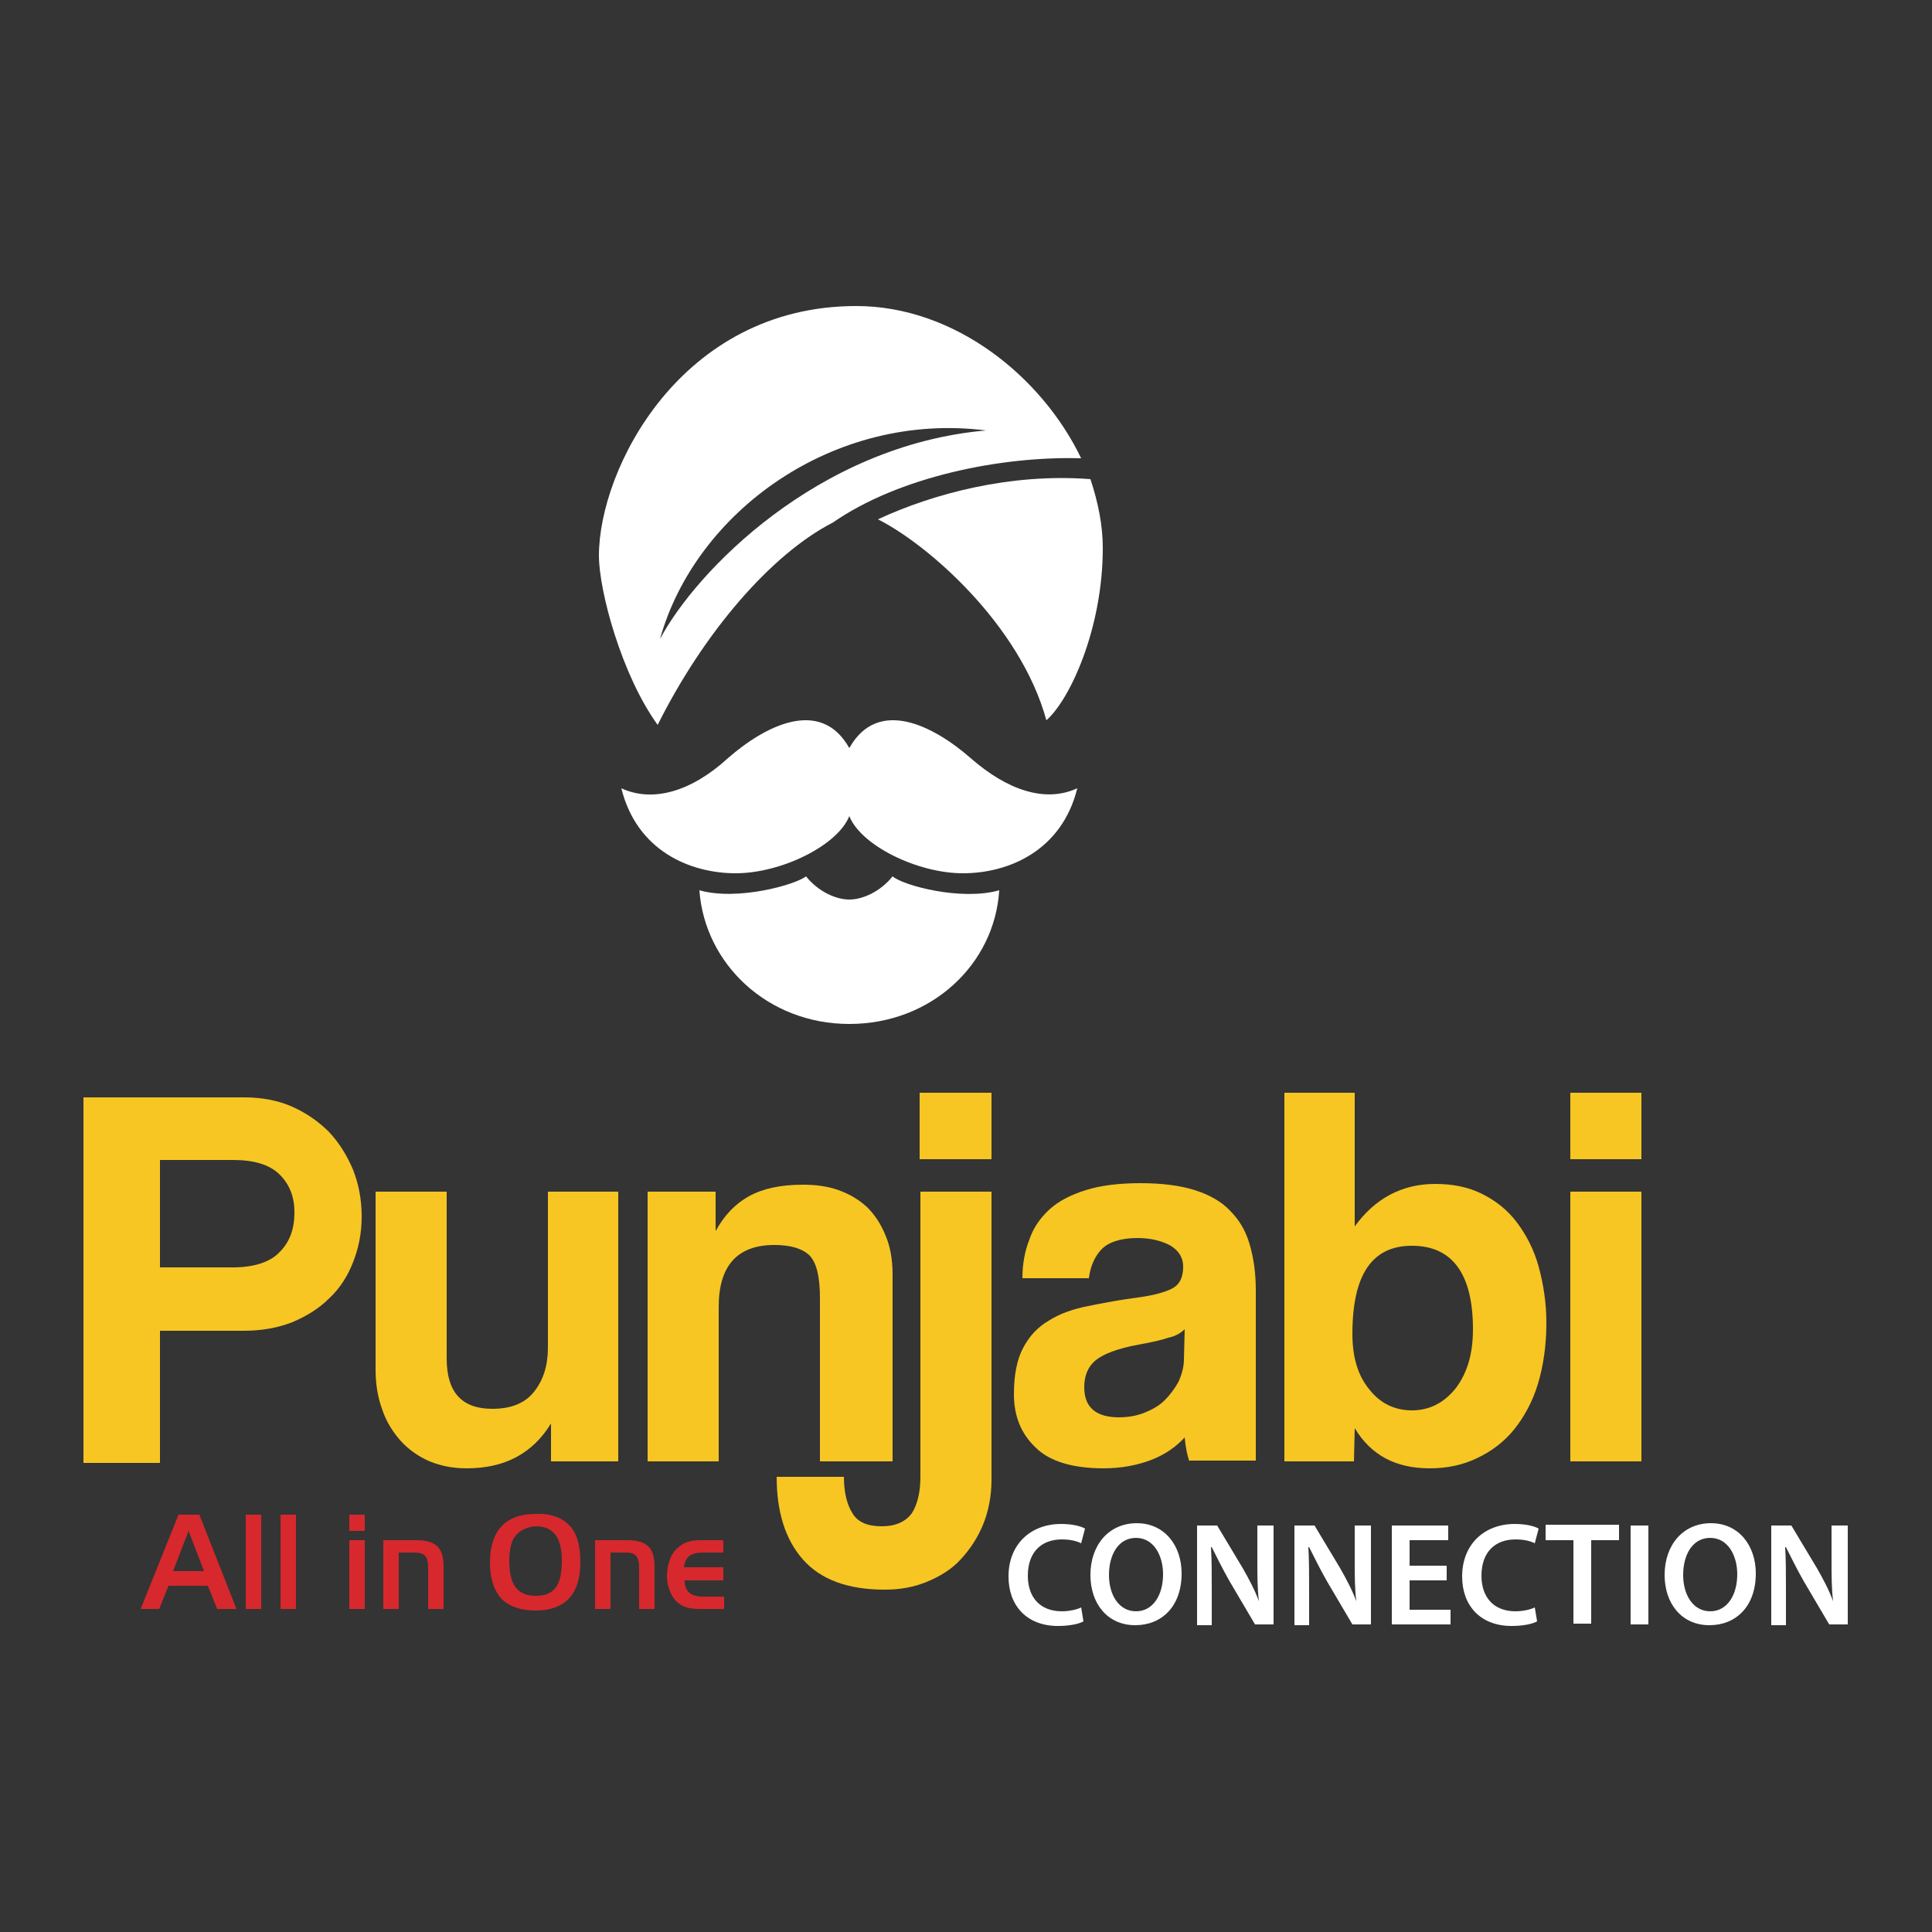
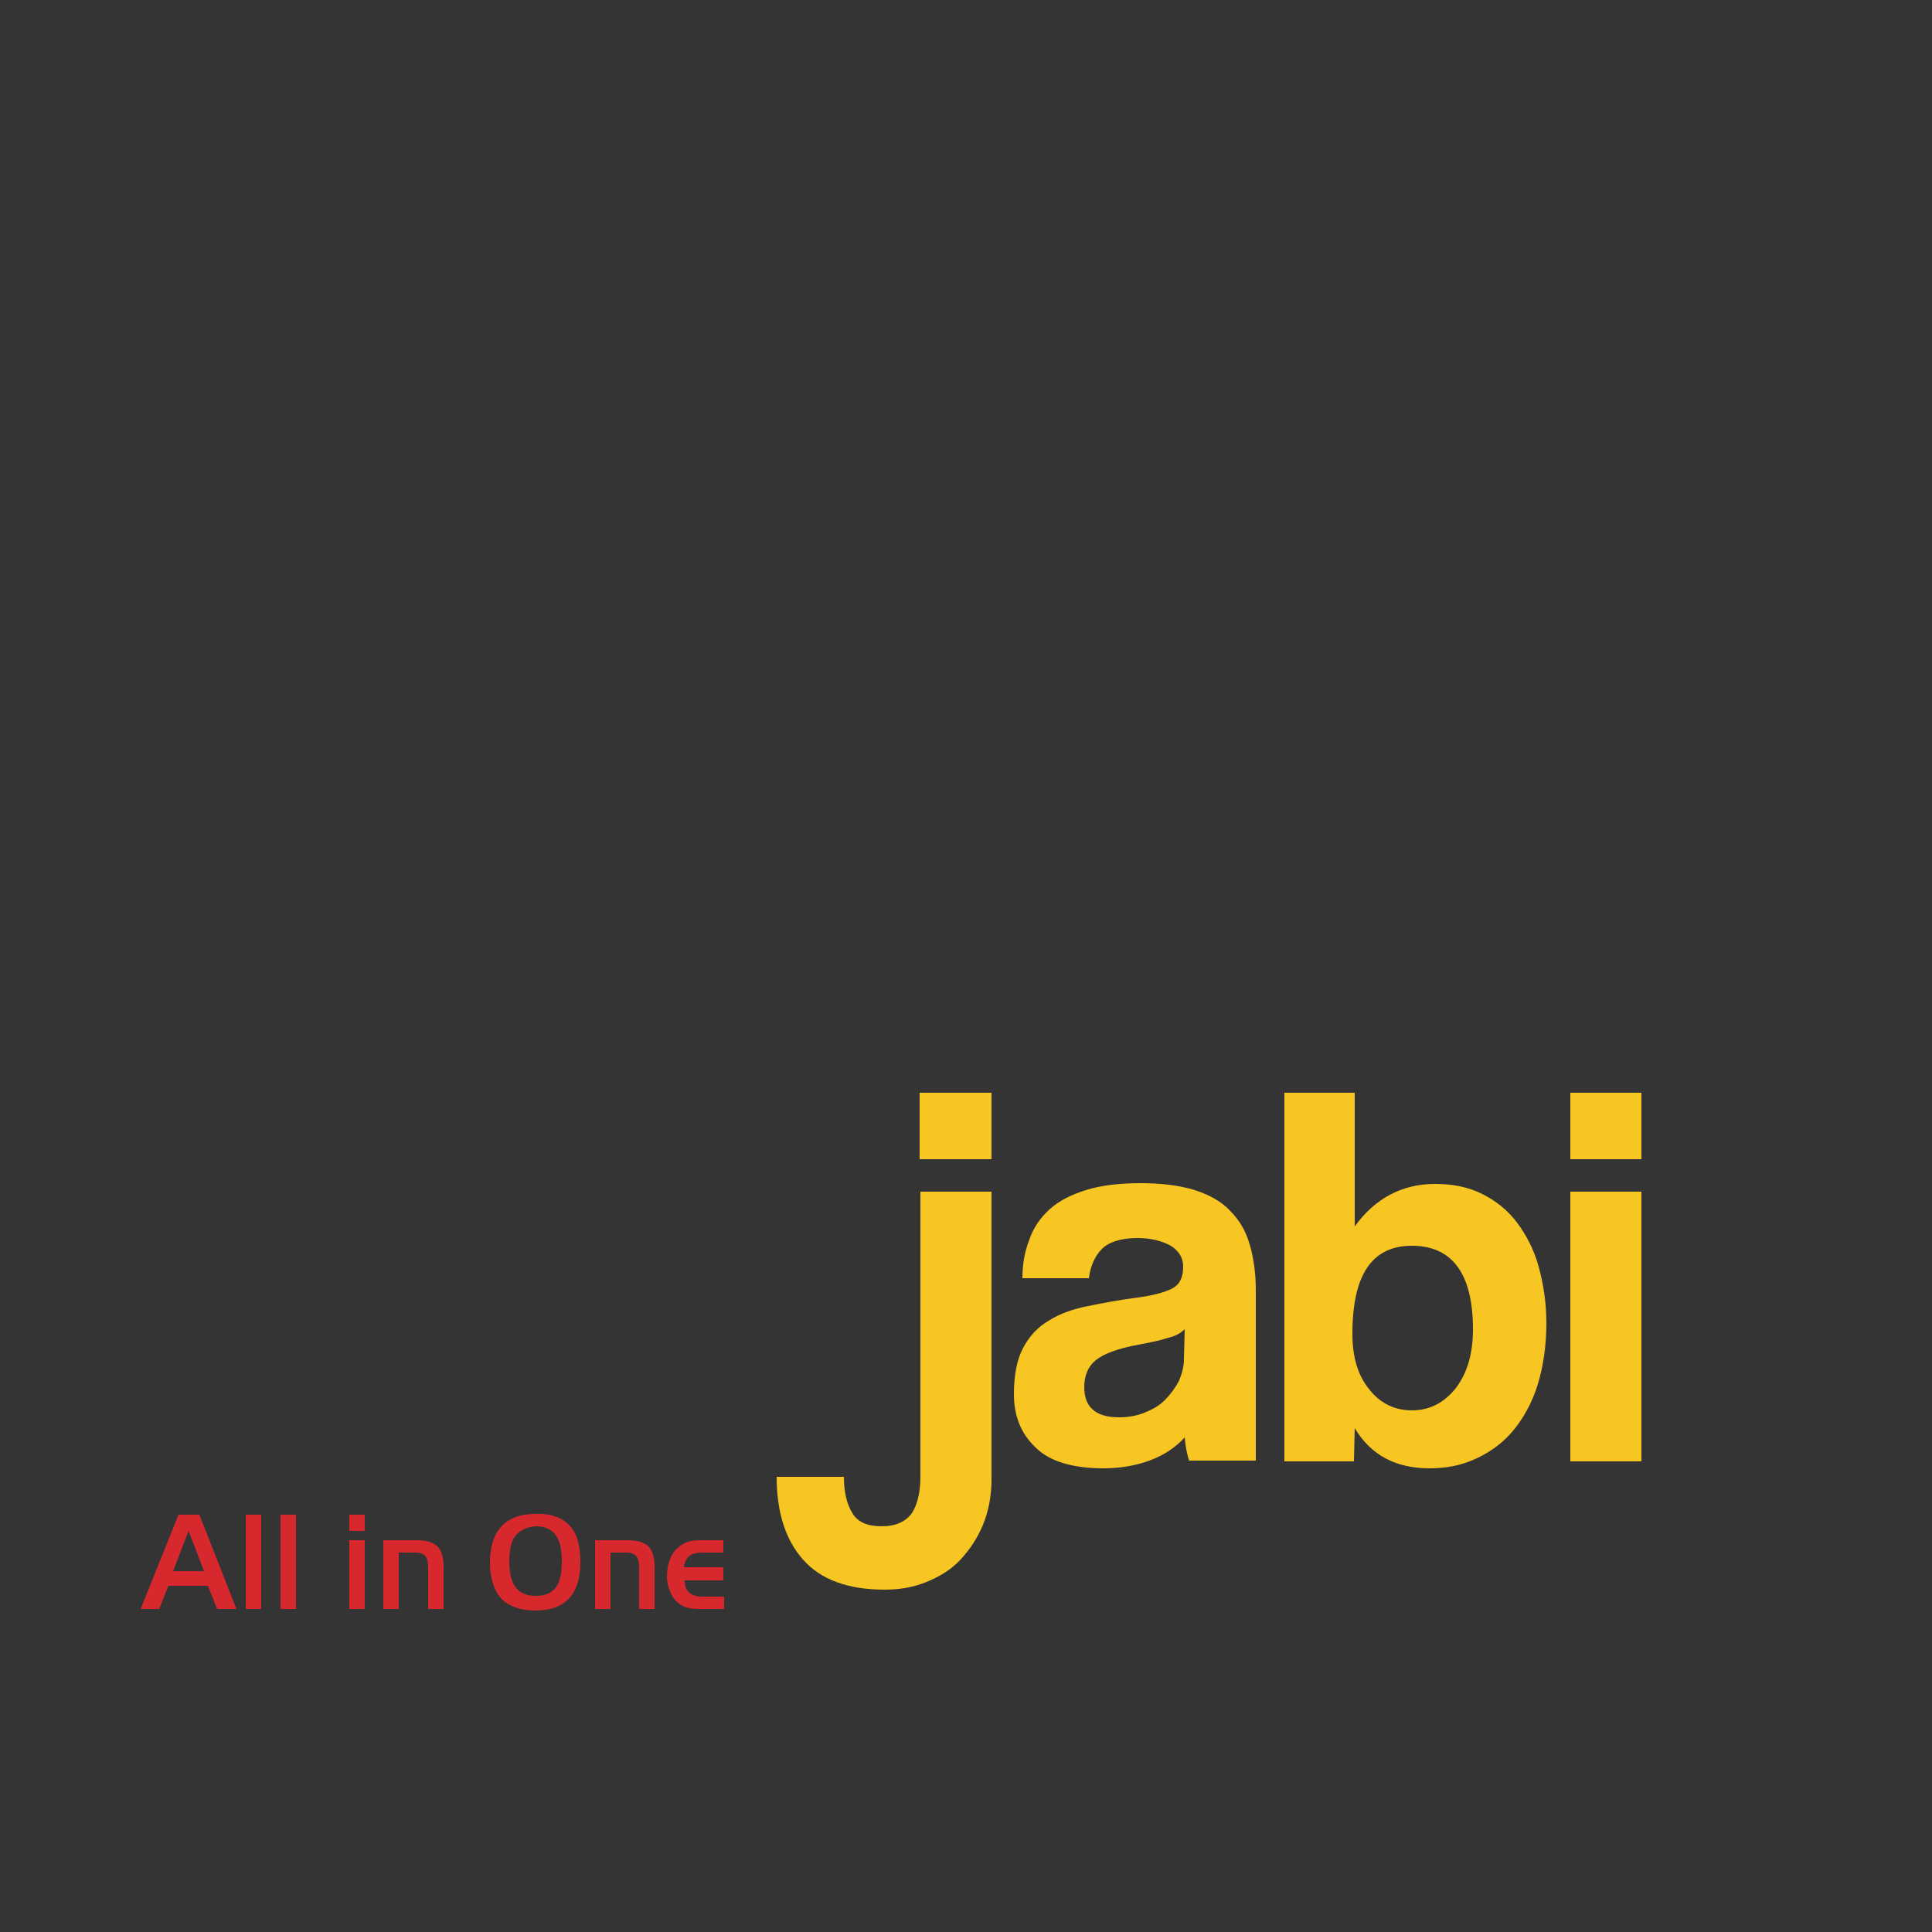
<svg xmlns="http://www.w3.org/2000/svg" id="Layer_1" x="0" y="0" version="1.1" viewBox="0 0 250 250" xml:space="preserve">
  <style>.st1{fill:#f7c623}.st2{fill:#d7282d}.st3{fill:#fff}</style>
  <path fill="#343434" d="M0 0h250v250H0z" />
-   <path d="M10.8 189.1V142h20.8c2.3 0 4.4.4 6.2 1.2s3.4 1.9 4.8 3.3c1.3 1.4 2.3 3 3.1 4.9.7 1.8 1.1 3.8 1.1 6s-.4 4.1-1.1 5.9c-.7 1.8-1.7 3.4-3.1 4.7-1.3 1.3-2.9 2.3-4.8 3.1-1.8.7-3.9 1.1-6.2 1.1H20.7v17.1h-9.9zM30.1 164c2.8 0 4.9-.7 6.1-2 1.3-1.3 1.9-3 1.9-5.1 0-2-.6-3.6-1.9-4.9-1.3-1.3-3.3-1.9-6.1-1.9h-9.4V164h9.4zM71.3 189.1v-4.9c-2.4 3.9-6 5.8-10.9 5.8-1.8 0-3.3-.3-4.8-.9-1.4-.6-2.7-1.5-3.7-2.6s-1.9-2.5-2.4-4c-.6-1.6-.9-3.3-.9-5.3v-23h9.2v21.6c0 4.4 2 6.5 5.9 6.5 2.4 0 4.2-.7 5.4-2.2 1.2-1.5 1.8-3.4 1.8-5.7v-20.2H80v34.9h-8.7zM106.1 189.1V168c0-2.7-.4-4.5-1.3-5.5-.9-.9-2.4-1.4-4.6-1.4-4.8 0-7.2 2.7-7.2 8v20h-9.2v-34.9h8.8v5.1c1.1-2 2.5-3.5 4.3-4.5 1.8-1 4.1-1.5 7-1.5 1.7 0 3.2.2 4.6.7 1.4.5 2.6 1.2 3.7 2.2 1 1 1.8 2.2 2.4 3.7.6 1.4.9 3.1.9 5v24.2h-9.4z" class="st1" />
  <path d="M119 154.2h9.3v37.3c0 2.1-.4 4.1-1.1 5.8-.7 1.7-1.7 3.2-2.9 4.5-1.2 1.3-2.7 2.2-4.4 2.9-1.7.7-3.5 1-5.4 1-4.8 0-8.3-1.3-10.6-3.9-2.3-2.6-3.4-6.2-3.4-10.7h8.7c0 2 .4 3.6 1.1 4.7.7 1.2 2 1.7 3.8 1.7 1.8 0 3.1-.6 3.9-1.7.7-1.1 1.1-2.7 1.1-4.7v-36.9zm0-4.2v-8.6h9.3v8.6H119zM153.9 189.1c-.3-.9-.5-1.9-.6-3.1-1.1 1.2-2.5 2.2-4.3 2.9-1.8.7-3.9 1.1-6.2 1.1-4 0-7-.9-8.8-2.7-1.9-1.8-2.8-4.1-2.8-6.9 0-2.5.4-4.5 1.2-6 .8-1.5 1.9-2.7 3.3-3.5 1.4-.9 3.1-1.5 5.1-1.9 2-.4 4.1-.8 6.4-1.1 2.3-.3 3.9-.8 4.7-1.3.8-.5 1.2-1.4 1.2-2.7 0-1.1-.5-2-1.6-2.7-1.1-.6-2.5-1-4.3-1-2.1 0-3.7.5-4.6 1.4-.9.9-1.5 2.2-1.7 3.8h-8.6c0-1.8.3-3.5.9-5 .5-1.5 1.4-2.8 2.6-3.9 1.2-1.1 2.8-1.9 4.7-2.5 1.9-.6 4.3-.9 7.1-.9 2.7 0 5.1.3 7 .9 1.9.6 3.5 1.5 4.6 2.7 1.2 1.2 2 2.6 2.5 4.3.5 1.7.8 3.7.8 5.9V189h-8.6zm-.6-17.1c-.5.5-1.2.9-2.1 1.1-.9.3-2.2.6-3.9.9-2.7.5-4.5 1.2-5.5 2s-1.5 2-1.5 3.5c0 2.6 1.5 3.9 4.5 3.9 1.2 0 2.3-.2 3.3-.6 1-.4 1.9-.9 2.6-1.6.7-.7 1.3-1.5 1.8-2.4.4-.9.7-1.9.7-2.9l.1-3.9zM166.2 189.1v-47.7h9.1v17.3c2.6-3.6 6.1-5.5 10.4-5.5 2.3 0 4.3.4 6.1 1.3 1.8.9 3.3 2.1 4.5 3.7 1.2 1.6 2.2 3.5 2.8 5.7.6 2.2 1 4.6 1 7.3 0 2.9-.4 5.6-1.1 7.9s-1.8 4.3-3.1 5.9c-1.3 1.6-2.9 2.8-4.8 3.7-1.9.9-3.9 1.3-6.1 1.3-4.4 0-7.6-1.7-9.7-5.2l-.1 4.3h-9zm16.5-6.6c2.3 0 4.2-1 5.7-2.9 1.5-2 2.2-4.5 2.2-7.6 0-7.2-2.7-10.8-7.9-10.8s-7.7 3.8-7.7 11.4c0 3 .7 5.4 2.2 7.2 1.4 1.8 3.3 2.7 5.5 2.7zM203.2 150v-8.6h9.2v8.6h-9.2zm0 39.1v-34.9h9.2v34.9h-9.2z" class="st1" />
  <g>
    <path d="M23.1 196h2.7l4.8 12.2h-2.5l-1.2-3h-5.1l-1.2 3h-2.4l4.9-12.2zm-.7 7.3h4l-2-5.2-2 5.2zM31.8 208.2V196h2v12.2h-2zM36.3 208.2V196h2v12.2h-2zM45.2 196h2v2.1h-2V196zm2 3.3v8.9h-2v-8.9h2zM53.9 199.3c1.4 0 2.2.3 2.8.9.5.6.7 1.4.7 2.6v5.4h-2v-5.4c0-1.4-.5-1.9-1.7-1.9h-2.1v7.3h-2v-8.9h4.3zM74.1 197.9c.7 1 1 2.5 1 4.3 0 4.1-2 6.2-5.8 6.2-2.2 0-3.9-.7-4.8-2-.7-1-1.1-2.5-1.1-4.2 0-4.1 2-6.3 5.9-6.3 2.3-.1 3.9.7 4.8 2zm-7.7 1.3c-.3.6-.5 1.6-.5 2.8 0 3.1 1.1 4.5 3.4 4.5 2.4 0 3.4-1.3 3.4-4.5 0-3.1-1.1-4.5-3.4-4.5-1.3.1-2.4.7-2.9 1.7zM81.2 199.3c1.4 0 2.2.3 2.8.9.5.6.7 1.4.7 2.6v5.4h-2v-5.4c0-1.4-.5-1.9-1.7-1.9h-2v7.3h-2v-8.9h4.2zM93.7 204.5h-5.1c0 .8.2 1.2.6 1.6.4.3.9.5 1.8.5h2.7v1.6h-3.1c-1.6 0-2.4-.3-3.2-1.1-.6-.7-1.1-1.9-1.1-3.1 0-1.5.5-3 1.4-3.7.7-.7 1.6-1 3-1h2.9v1.6H91c-1.6 0-2.3.5-2.5 1.9h5.1v1.7z" class="st2" />
  </g>
  <g>
-     <path d="M140.2 209.8c-.5.3-1.7.6-3.3.6-4 0-6.4-2.6-6.4-6.4 0-4.2 2.9-6.8 6.8-6.8 1.5 0 2.6.3 3.1.6l-.5 1.9c-.6-.3-1.4-.5-2.5-.5-2.6 0-4.4 1.6-4.4 4.7 0 2.8 1.6 4.6 4.4 4.6.9 0 1.9-.2 2.5-.5l.3 1.8zM152.9 203.6c0 4.3-2.6 6.7-6 6.7-3.6 0-5.8-2.8-5.8-6.5 0-3.9 2.4-6.7 6-6.7s5.8 2.9 5.8 6.5zm-9.4.2c0 2.6 1.3 4.7 3.5 4.7s3.5-2.1 3.5-4.8c0-2.4-1.2-4.7-3.5-4.7s-3.5 2.2-3.5 4.8zM154.9 210.2v-12.8h2.6l3.3 5.5c.8 1.4 1.6 2.9 2.1 4.3-.2-1.7-.2-3.3-.2-5.3v-4.5h2.1v12.8h-2.4l-3.3-5.6c-.8-1.4-1.6-3-2.3-4.4h-.1c.1 1.7.1 3.4.1 5.5v4.6h-1.9zM167.5 210.2v-12.8h2.6l3.3 5.5c.8 1.4 1.6 2.9 2.1 4.3-.2-1.7-.2-3.3-.2-5.3v-4.5h2.1v12.8H175l-3.3-5.6c-.8-1.4-1.6-3-2.3-4.4h-.1c.1 1.7.1 3.4.1 5.5v4.6h-1.9zM187.2 204.5h-4.8v3.8h5.3v1.9h-7.6v-12.8h7.3v1.9h-5v3.3h4.8v1.9zM198.9 209.8c-.5.3-1.7.6-3.3.6-4 0-6.4-2.6-6.4-6.4 0-4.2 2.9-6.8 6.8-6.8 1.5 0 2.6.3 3.1.6l-.5 1.9c-.6-.3-1.4-.5-2.5-.5-2.6 0-4.4 1.6-4.4 4.7 0 2.8 1.6 4.6 4.4 4.6.9 0 1.9-.2 2.5-.5l.3 1.8zM203.6 199.3H200v-2h9.5v2h-3.6v10.8h-2.3v-10.8zM213.3 197.4v12.8H211v-12.8h2.3zM227.2 203.6c0 4.3-2.6 6.7-6 6.7-3.6 0-5.8-2.8-5.8-6.5 0-3.9 2.4-6.7 6-6.7s5.8 2.9 5.8 6.5zm-9.4.2c0 2.6 1.3 4.7 3.5 4.7s3.5-2.1 3.5-4.8c0-2.4-1.2-4.7-3.5-4.7s-3.5 2.2-3.5 4.8zM229.2 210.2v-12.8h2.6l3.3 5.5c.8 1.4 1.6 2.9 2.1 4.3-.2-1.7-.2-3.3-.2-5.3v-4.5h2.1v12.8h-2.4l-3.3-5.6c-.8-1.4-1.6-3-2.3-4.4h-.1c.1 1.7.1 3.4.1 5.5v4.6h-1.9z" class="st3" />
-   </g>
-   <path d="M109.9 132.5c10.6 0 18.8-7.7 19.4-17.3-4.9 1.4-12.4-.6-13.8-1.8-1.6 2-3.9 3-5.6 3-1.7 0-4-1-5.6-3-1.4 1.1-8.9 3.2-13.8 1.8.7 9.6 8.9 17.3 19.4 17.3zM109.9 96.8c3.7-6.6 10.9-2.9 15.7 1.3 4.8 4.2 9.7 5.8 13.8 3.9-2 8.1-8.9 11-14.8 11s-13.2-3.6-14.7-7.4c-1.5 3.8-8.8 7.4-14.7 7.4s-12.8-2.9-14.8-11c4.1 1.9 9.1.4 13.8-3.9 4.8-4.2 12-7.9 15.7-1.3zM142.7 70.9c0 10.5-4.3 19.7-7.3 22.3-3.4-12.4-15.4-22.8-21.8-26 7.1-3.3 17.1-6 27.5-5.2 1 3 1.6 6 1.6 8.9z" class="st3" />
-   <path d="M107.8 67.6c-8 4.1-16.7 14.2-22.7 26.2-4.7-6.5-7.6-17.4-7.6-21.9 0-11.2 10.6-32.3 33.3-32.3 12.7 0 24 9.1 29.1 19.7-10.4-.3-23.6 2.4-32.1 8.3zM85.4 82.7c4.6-8.7 20.4-25.1 42.2-27-19.7-2.5-37.6 10.5-42.2 27z" class="st3" />
+     </g>
</svg>